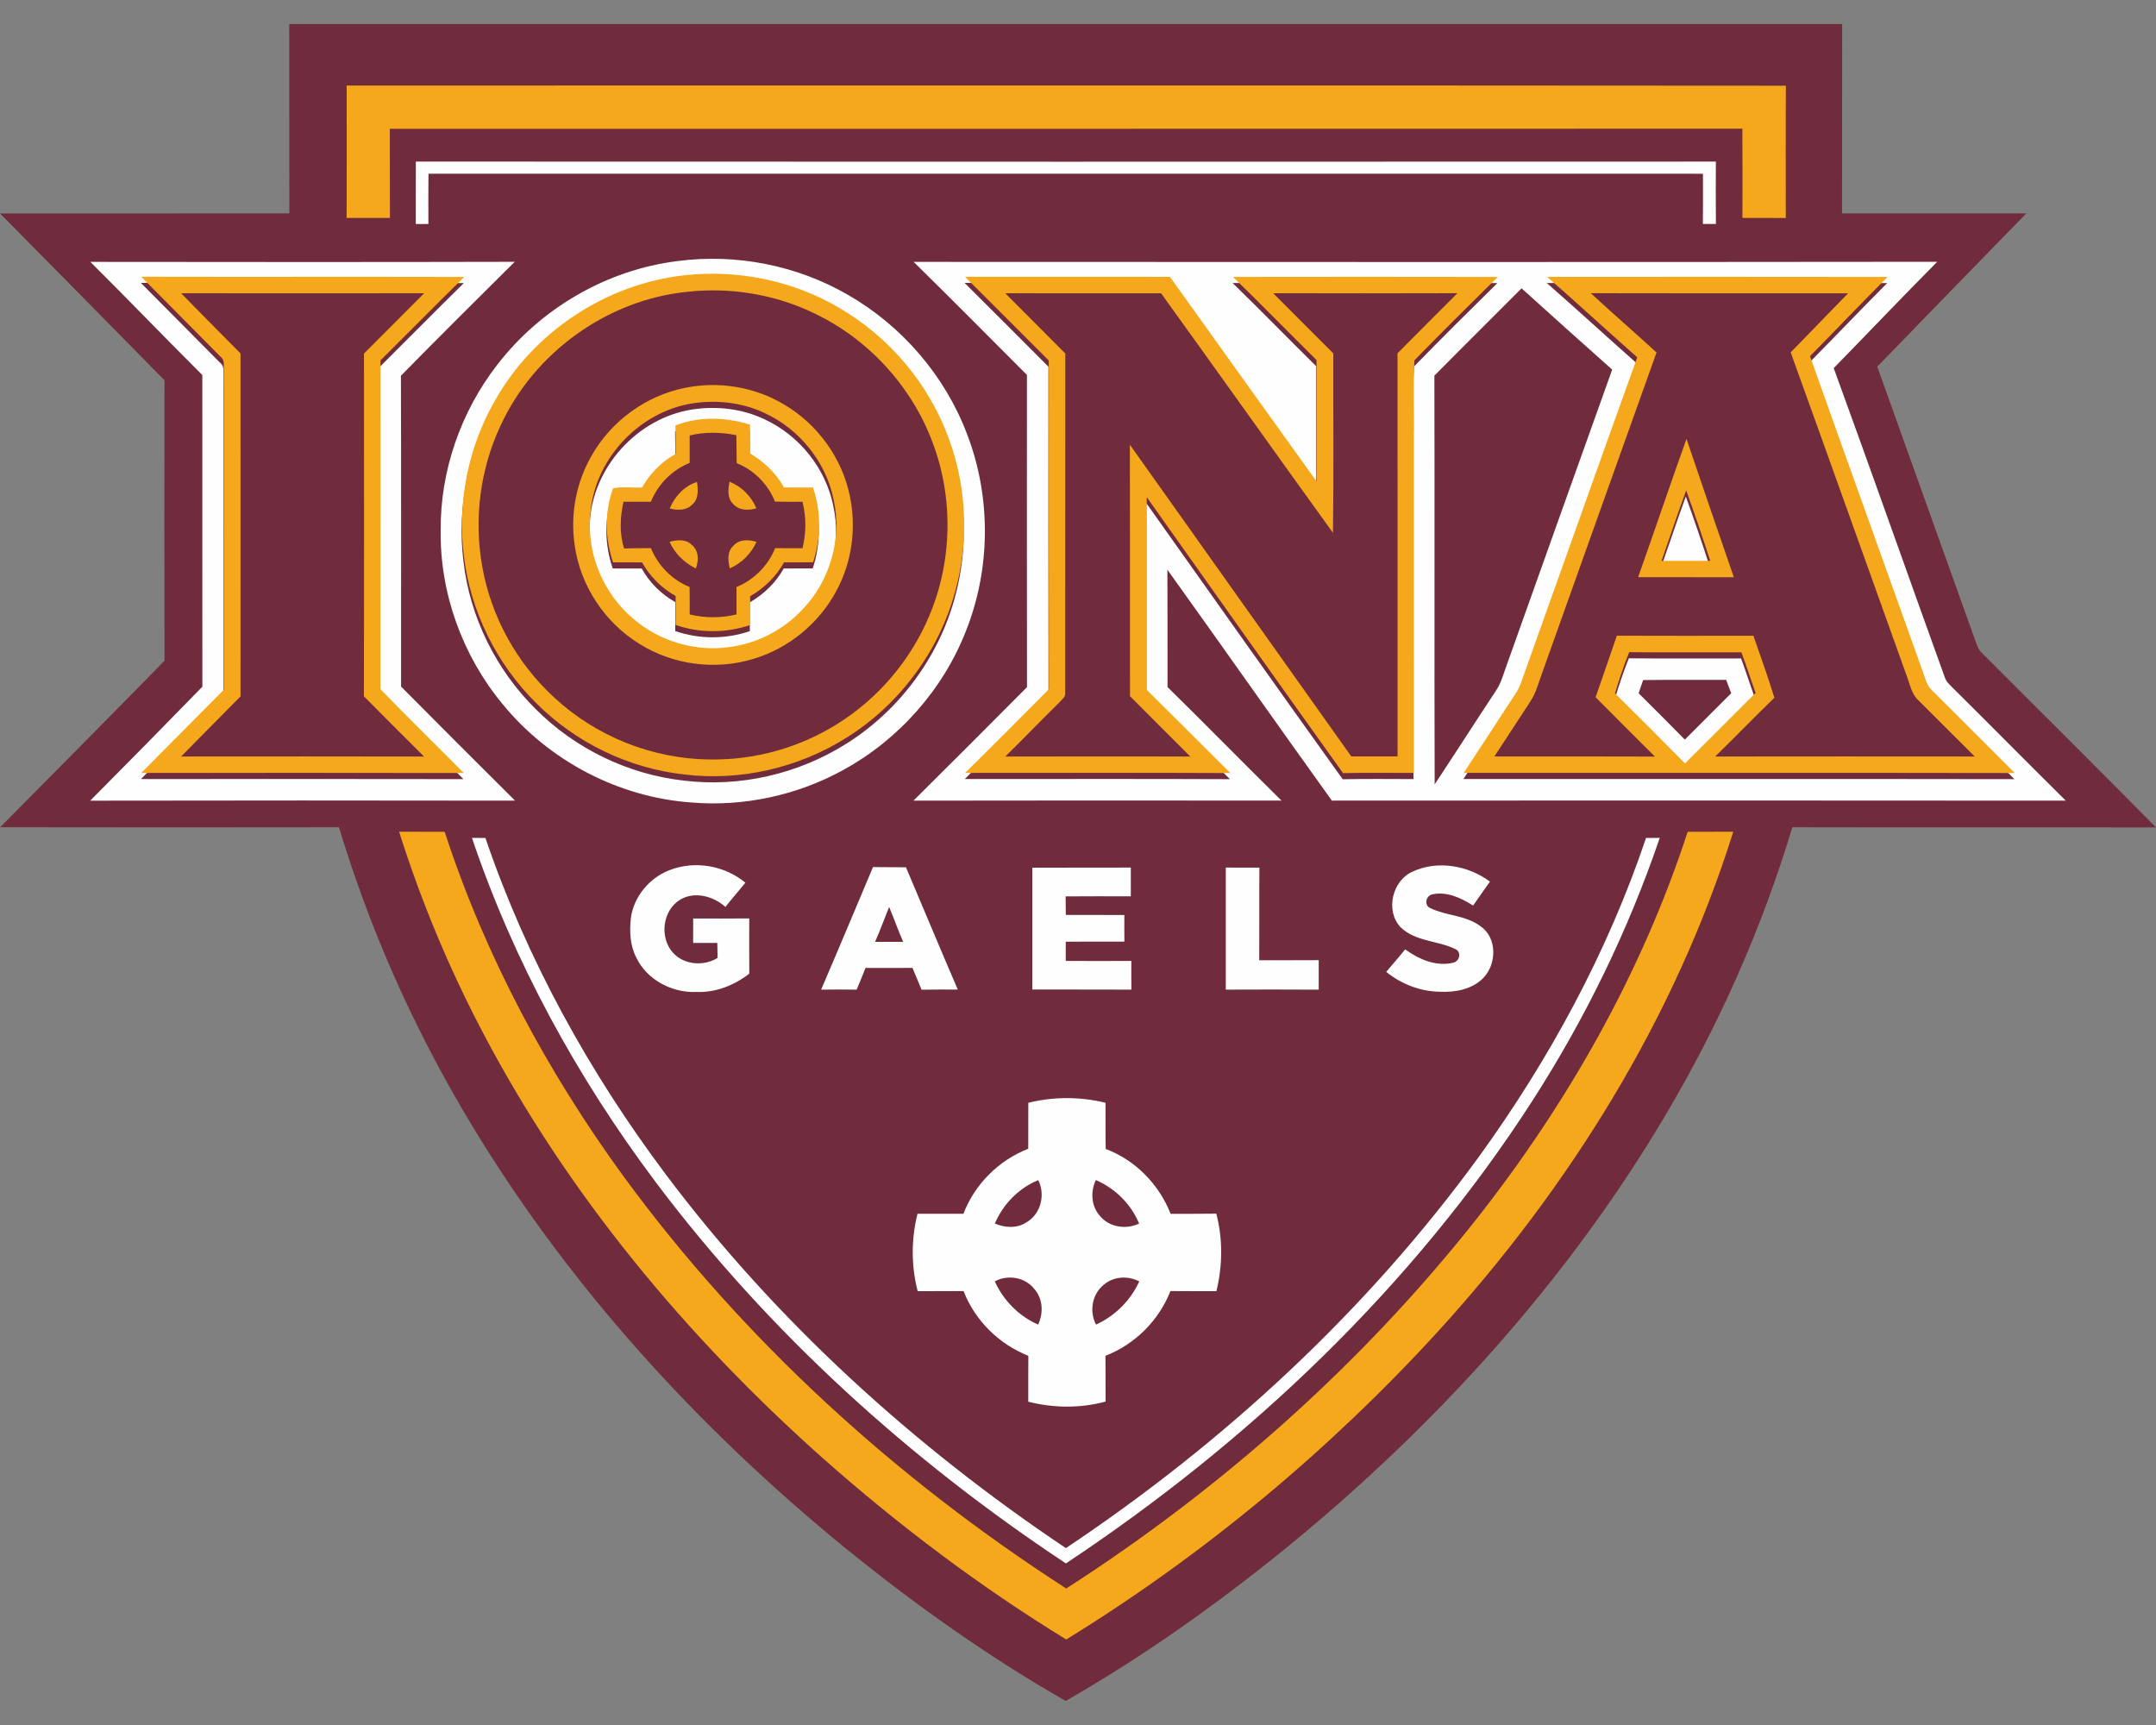
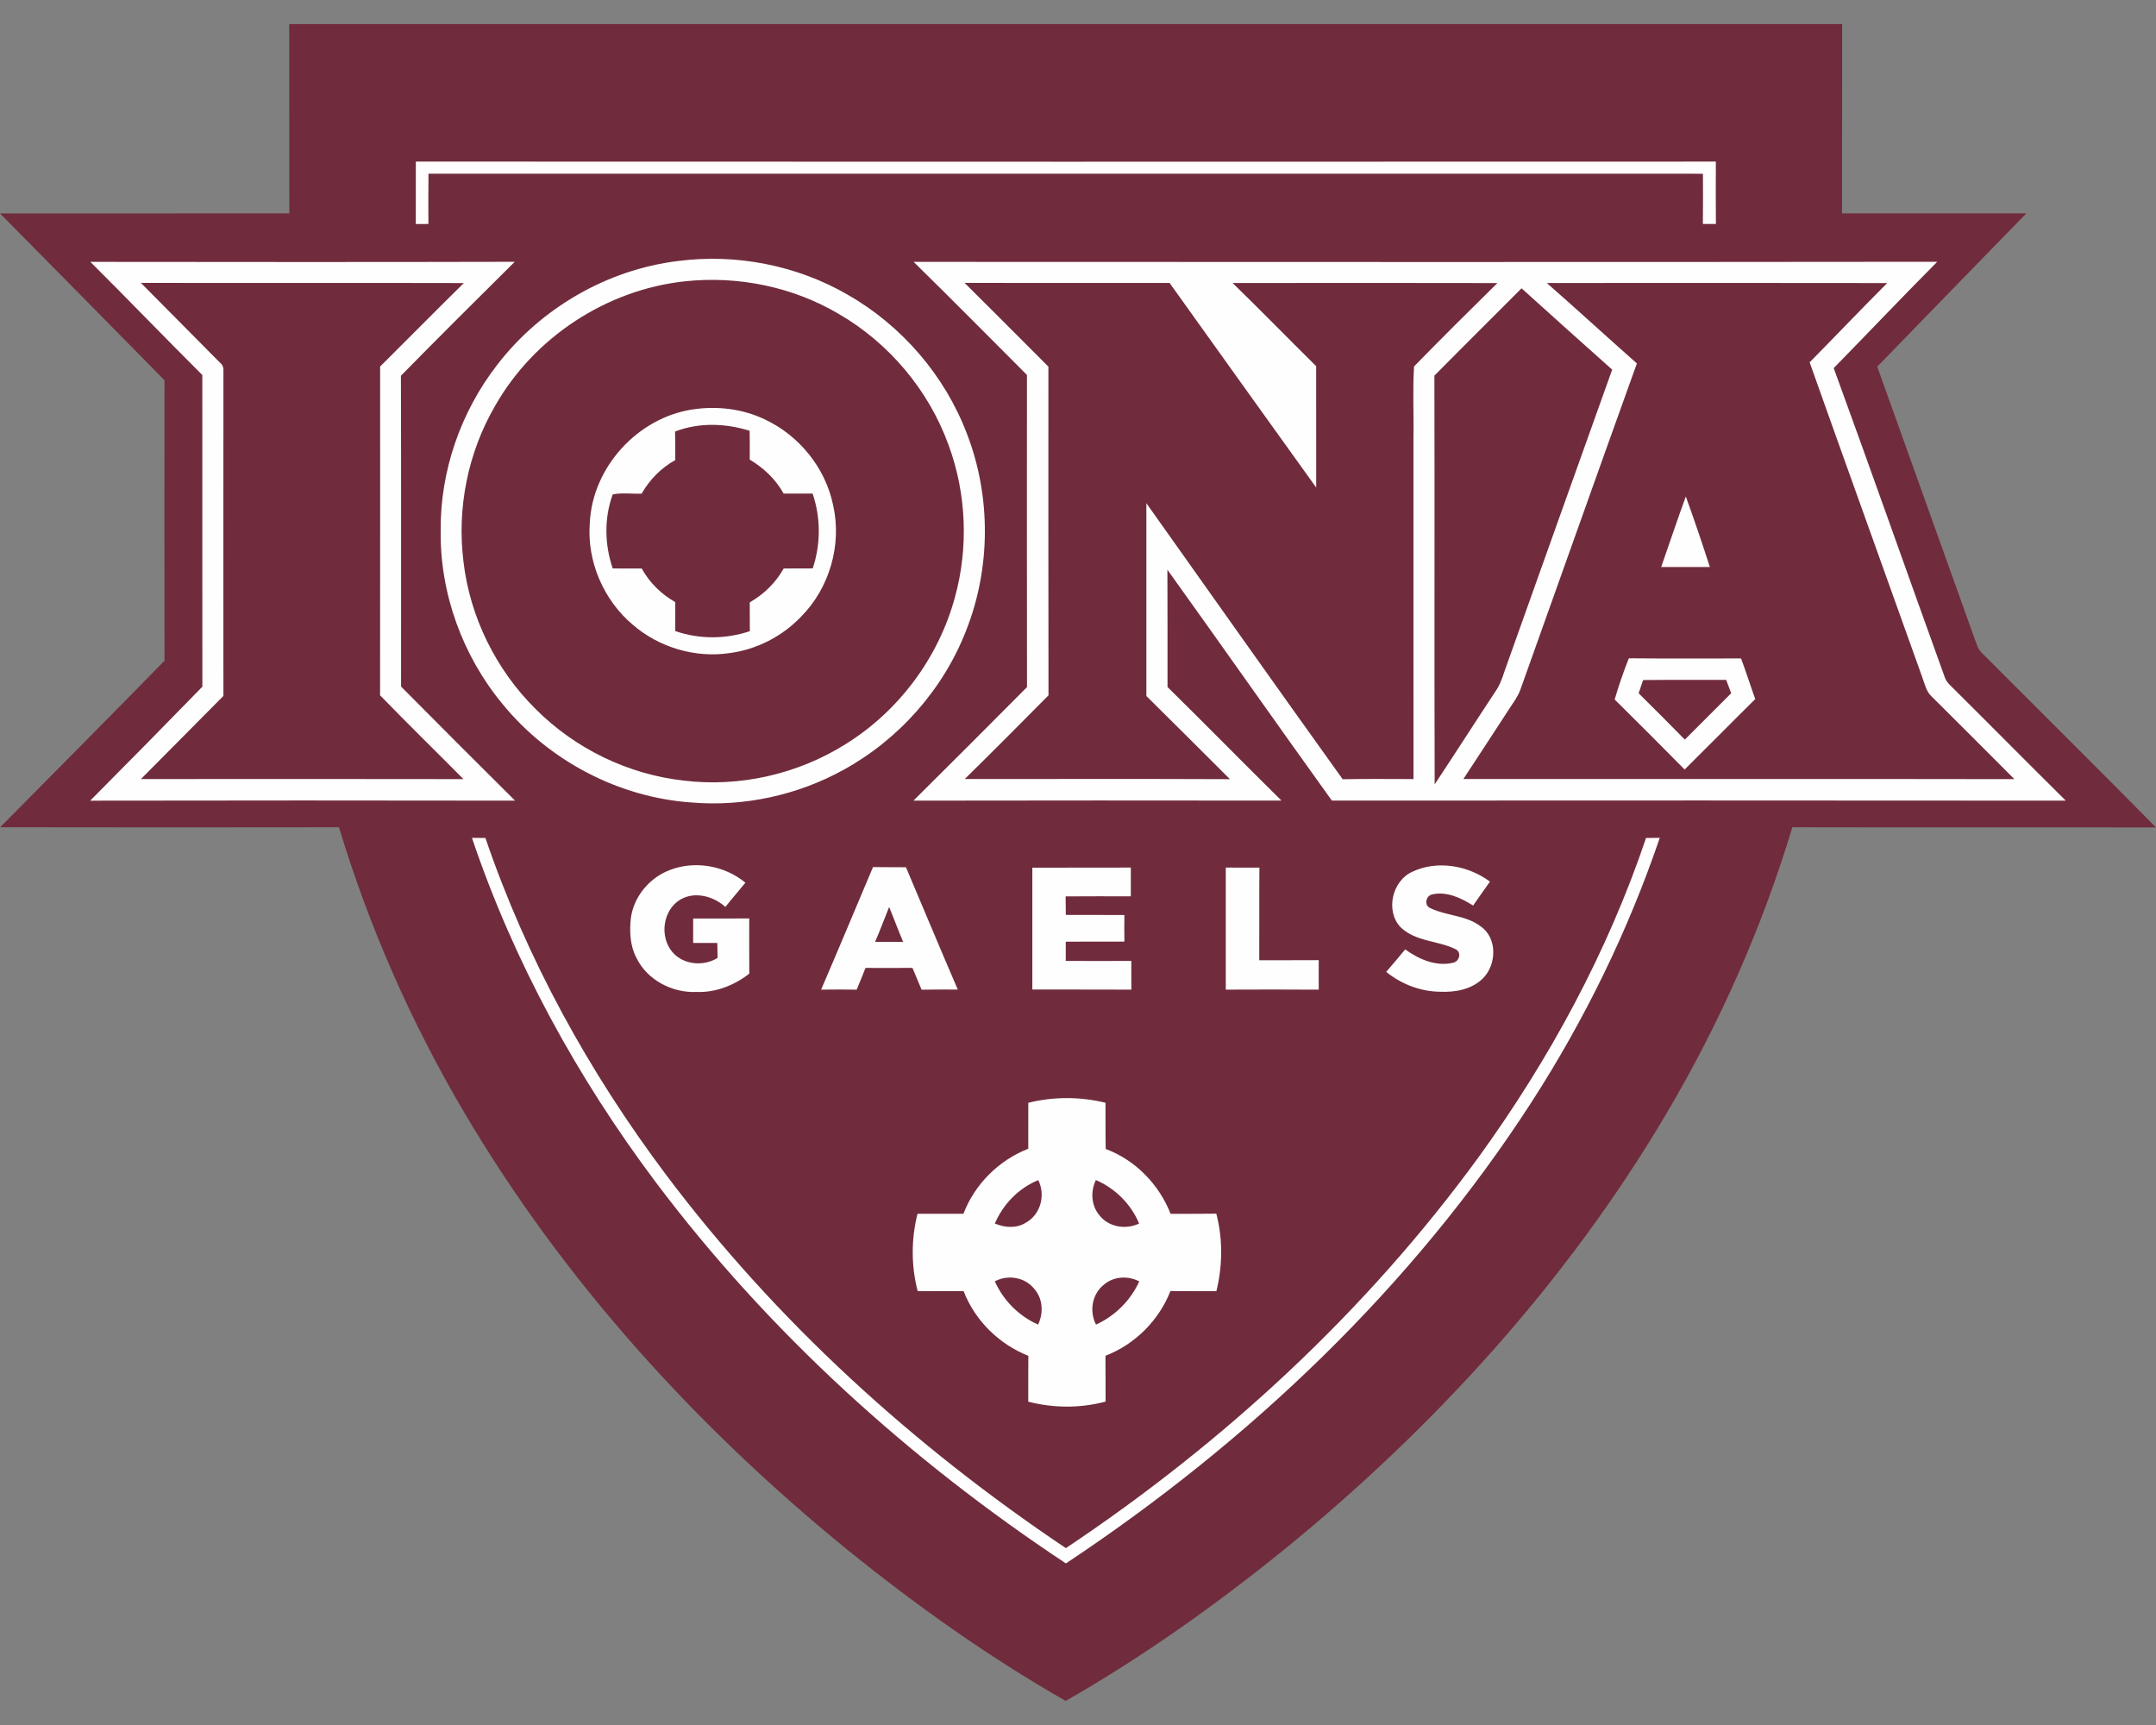
<svg xmlns="http://www.w3.org/2000/svg" xml:space="preserve" width="2000px" height="1600px" version="1.1" style="shape-rendering:geometricPrecision; text-rendering:geometricPrecision; image-rendering:optimizeQuality; fill-rule:evenodd; clip-rule:evenodd" viewBox="0 0 2000 1600">
  <rect x="0" y="0" width="2000" height="1600" fill="#808080" stroke="none" />
  <defs>
    <style type="text/css">
   
    .fil0 {fill:#702C3C;fill-rule:nonzero}
    .fil2 {fill:#F5A81C;fill-rule:nonzero}
    .fil1 {fill:#FEFEFE;fill-rule:nonzero}
   
  </style>
  </defs>
  <g id="Capa_x0020_1">
    <g id="Iona_x0020_Gaels.cdr">
      <path class="fil0" d="M268.32 22.34c480.17,0.02 960.35,0 1440.55,0 -0.15,58.53 0.07,117.06 -0.12,175.59 56.98,-0.04 113.94,-0.02 170.93,0 -46.23,47.26 -92.15,94.77 -138.27,142.15 30.58,85.48 61.27,170.93 91.8,256.42 1.17,3.3 2.62,6.61 5.23,9.09 53.82,53.98 108.05,107.59 161.56,161.89 -112.45,-0.22 -224.89,0.09 -337.34,-0.17 -28.1,93.27 -67.81,182.92 -117.47,266.7 -91.94,155.25 -215.26,290.61 -355.02,404.15 -63.6,51.4 -130.53,98.89 -201.58,139.5 -71.52,-40.75 -138.79,-88.67 -202.77,-140.4 -140.16,-114.07 -263.77,-250.12 -355.64,-406.18 -48.87,-82.92 -87.94,-171.59 -115.73,-263.77 -104.76,0.14 -209.55,0.19 -314.31,-0.02 50.9,-51.42 101.91,-102.72 152.47,-154.47 -0.14,-86.7 -0.12,-173.41 -0.02,-260.11 -50.8,-51.63 -101.62,-103.26 -152.59,-154.75 89.46,-0.07 178.93,-0.05 268.39,-0.03 -0.12,-58.53 0.05,-117.06 -0.07,-175.59z" />
-       <path class="fil1" d="M953.9 1022.9c23.39,-5.88 48.21,-5.76 71.62,-0.05 0.14,14.28 -0.14,28.58 0.19,42.88 27.55,10.25 49.51,32.88 60.2,60.15 14.13,-0.12 28.26,0.07 42.4,-0.17 6.13,23.48 5.85,48.35 0.07,71.88 -14.21,-0.02 -28.44,0.05 -42.62,-0.1 -10.73,27.3 -32.93,49.47 -60.29,60.04 0.17,14.15 0.03,28.31 0.14,42.47 -23.43,6.33 -48.3,6.11 -71.76,0.11 0.05,-14.18 -0.04,-28.36 0.08,-42.54 -27.18,-10.78 -49.5,-32.69 -60.06,-60.03 -14.2,0.07 -28.41,0.03 -42.59,0.05 -6.11,-23.41 -6.07,-48.3 -0.17,-71.76 14.21,-0.03 28.39,0 42.59,0 10.52,-27.44 32.79,-49.66 60.15,-60.32 0.05,-14.2 -0.02,-28.41 0.05,-42.61zm356.47 -214.43c23.01,-10.82 51.75,-5.71 71.79,9.28 -5.24,7.38 -10.52,14.73 -15.63,22.18 -11.16,-7.05 -24.51,-13.38 -37.98,-10.35 -5.78,1.28 -7.71,9.9 -2.02,12.58 14.99,7.43 33.38,6.57 47.06,17.14 15.61,10.77 14.8,35.54 2,48.2 -10.28,10.21 -25.6,13.02 -39.59,12.37 -18.23,-0.14 -35.98,-7.04 -50.09,-18.41 6,-6.86 11.78,-13.9 17.63,-20.87 12.76,9.3 29.13,16.37 45.07,12.21 5.61,-1.77 7.23,-9.88 1.43,-12.52 -16.42,-7.97 -37.17,-6.88 -50.9,-20.34 -14.22,-15.23 -7.68,-43.16 11.23,-51.47zm-173.28 -3.76c10.37,0.07 20.79,0.05 31.19,0.05 -0.24,28.65 0,57.27 -0.14,85.92 18.39,-0.1 36.78,0.05 55.17,-0.1 -0.02,9.12 0,18.25 0,27.37 -28.74,-0.19 -57.48,-0.15 -86.22,-0.03 0.04,-37.73 0.07,-75.47 0,-113.21zm-179.45 0.1c30.45,-0.15 60.91,0.05 91.36,-0.1 -0.04,8.9 -0.04,17.78 0,26.67 -20.15,-0.04 -40.33,-0.11 -60.48,0.05 0.02,5.71 0.07,11.45 0.17,17.18 18.1,0.12 36.21,0 54.34,0.07 -0.09,8.21 -0.09,16.44 0.02,24.68 -18.13,0.09 -36.28,-0.07 -54.41,0.09 -0.07,5.95 -0.07,11.9 0,17.85 20.27,0.09 40.57,0.07 60.84,0 -0.02,8.87 -0.05,17.75 0.05,26.62 -30.65,-0.19 -61.27,0.03 -91.89,-0.12 0.02,-37.66 0.02,-75.33 0,-112.99zm-336.85 2.4c23.39,-9.33 51.33,-4.52 70.69,11.54 -6.16,7.52 -12.54,14.85 -18.56,22.46 -11.01,-9.9 -28.29,-14.73 -41.73,-6.87 -16.46,9.75 -19.63,34.59 -7.33,48.87 10.14,11.8 28.94,13.39 41.81,5.26 -0.14,-4.64 -0.22,-9.26 -0.26,-13.88 -7.5,-0.02 -14.97,-0.02 -22.42,0.03 0.07,-7.57 0.07,-15.13 0.03,-22.7 17.32,0.05 34.66,0.12 52.01,-0.05 0,17.06 -0.07,34.15 0.05,51.23 -13.88,10.78 -31.15,17.7 -48.92,16.96 -22.58,1.07 -46,-11.13 -55.89,-31.86 -5.95,-11.32 -6.38,-24.53 -5.02,-36.97 2.78,-19.66 17.13,-36.86 35.54,-44.02zm-182.99 -30.05c4.16,0 8.33,0.05 12.49,0.07 38.26,112.33 96.27,217.38 167.39,312.17 102.19,136.05 229.94,251.97 371.08,346.55 147.02,-98.15 279.05,-220.06 383.24,-363.18 65.43,-90.39 119.25,-189.66 154.94,-295.52 4.24,-0.04 8.45,-0.09 12.73,-0.11 -29.29,86.06 -69.43,168.29 -118.66,244.66 -110.92,171.89 -262.27,315.55 -432.23,428.33 -144.95,-96 -275.84,-214.45 -380.48,-353.61 -72.73,-96.87 -131.72,-204.44 -170.5,-319.36zm1126.04 -316.64c7.83,21.65 15.23,43.47 22.3,65.38 -15.06,-0.02 -30.12,-0.05 -45.16,0.03 7.66,-21.8 14.92,-43.74 22.86,-65.41zm-1178.08 -310.65c401.97,0.22 803.96,0.14 1205.95,0.02 -0.07,19.3 -0.15,38.57 0.04,57.87 -4.04,0 -8.09,0 -12.08,0 0.19,-15.54 0.12,-31.07 0.07,-46.61 -394.09,0 -788.18,0.05 -1182.25,-0.03 -0.24,15.57 -0.09,31.1 -0.07,46.64 -3.9,0 -7.8,0.02 -11.71,0.02 0.08,-19.29 0.03,-38.61 0.05,-57.91zm242.84 92.27c54.17,-7.11 110.61,3.88 157.94,31.31 50.2,28.75 90.15,75.14 110.59,129.32 22.29,57.96 21.96,124.25 -0.88,182 -21.22,54.63 -62.39,101.07 -113.71,129.27 -42.66,23.55 -92.37,34.38 -140.93,30.31 -67.74,-4.64 -132.6,-38.83 -175.47,-91.37 -37.05,-44.71 -58.11,-102.62 -57.34,-160.77 -0.53,-55.25 18.62,-110.26 52.46,-153.85 40.26,-52.37 101.67,-88.13 167.34,-96.22zm6.73 18.8l0 0c-72.69,7.76 -140.17,52.08 -176.16,115.71 -25.11,43.16 -35.41,94.6 -29.25,144.11 5.95,51.56 30.27,100.7 67.17,137.1 36.52,36.59 85.63,60.44 137.05,66.15 52.04,6.42 106.1,-6 150.45,-33.89 49.15,-30.57 86.08,-80.11 101.21,-135.98 12.76,-46.15 10.74,-96.29 -5.82,-141.23 -18.35,-50.87 -55.23,-94.7 -102.01,-121.78 -42.66,-25.15 -93.46,-35.47 -142.64,-30.19zm-551.51 -18.04c131.22,0.15 262.45,0.26 393.67,-0.07 -35.36,35.07 -70.67,70.17 -105.58,105.69 0.34,96.1 0.05,192.21 0.15,288.31 35.14,35.38 70.33,70.69 105.74,105.81 -131.37,-0.19 -262.76,-0.24 -394.12,0.02 34.86,-35.05 69.55,-70.31 104.05,-105.71 -0.1,-96.39 0,-192.75 -0.05,-289.12 -34.88,-34.71 -68.95,-70.24 -103.86,-104.93zm46.85 19.49l0 0c24.68,24.67 49.09,49.61 73.72,74.33 2.52,1.93 3.06,4.95 2.87,7.95 -0.11,100.29 -0.04,200.55 -0.02,300.84 -25.58,25.65 -50.92,51.51 -76.52,77.11 99.74,-0.07 199.46,-0.14 299.2,0.05 -25.74,-25.96 -51.89,-51.49 -77.33,-77.73 0.1,-101.67 0.03,-203.34 0.05,-304.98 25.96,-25.72 51.56,-51.8 77.64,-77.4 -99.89,-0.27 -199.75,0.07 -299.61,-0.17zm716.85 -19.49c316.5,0.1 633.02,0.29 949.55,-0.09 -32.36,32.55 -63.96,65.83 -96.03,98.64 34.9,95.56 68.64,191.59 103.21,287.26 0.93,2.74 2.86,4.9 4.88,6.95 35.83,35.55 71.29,71.48 107.19,106.98 -226.94,-0.24 -453.88,-0.15 -680.82,-0.05 -51.18,-71.14 -101.46,-142.93 -152.57,-214.14 0.22,36.26 0.03,72.52 0.12,108.8 35.48,34.86 70.29,70.43 105.72,105.34 -113.81,-0.1 -227.61,-0.19 -341.42,0.05 35.27,-34.93 70.31,-70.1 105.34,-105.29 -0.17,-96.53 -0.05,-193.06 -0.05,-289.59 -35.02,-34.98 -69.76,-70.24 -105.12,-104.86zm47.28 19.51l0 0c26.05,25.77 51.84,51.78 77.75,77.69 0,101.62 -0.11,203.24 0.08,304.86 -25.75,26.03 -51.59,51.97 -77.69,77.62 82.02,0.07 164.01,-0.24 246.02,0.14 -25.83,-25.72 -51.58,-51.56 -77.54,-77.16 0,-59.6 -0.02,-119.21 0,-178.81 60.63,85.4 121.06,170.96 182.12,256.04 21.89,-0.47 43.78,-0.17 65.67,-0.17 -0.05,-105.3 0,-210.61 -0.03,-315.92 0.43,-22.25 -0.85,-44.66 0.57,-66.82 25.44,-26.05 51.33,-51.77 77.31,-77.32 -81.88,-0.17 -163.75,-0.15 -245.6,-0.03 26.13,25.39 51.54,51.51 77.47,77.09 -0.04,37.55 -0.02,75.07 0.03,112.59 -45.42,-63.17 -90.7,-126.46 -135.98,-189.75 -63.41,-0.02 -126.8,0.05 -190.18,-0.05zm540.08 0.1l0 0c28.1,24.58 55.59,49.87 83.57,74.61 -36.38,100.96 -72.15,202.18 -108.31,303.2 -2.5,6.45 -6.73,11.97 -10.47,17.73 -14.04,21.51 -28,43.07 -42.16,64.5 170.38,0.1 340.77,-0.16 511.15,0.15 -25.62,-25.63 -51.18,-51.28 -76.88,-76.81 -5.02,-4.61 -6.3,-11.56 -8.58,-17.65 -34.77,-97.41 -69.89,-194.7 -104.5,-292.16 24.07,-24.41 47.72,-49.25 71.95,-73.52 -105.27,-0.19 -210.5,-0.1 -315.77,-0.05zm-104.28 85.94l0 0c0.35,126.37 -0.15,252.73 0.26,379.08 19.01,-28.65 37.5,-57.65 56.49,-86.33 5.33,-7.61 7.47,-16.75 10.7,-25.33 32.55,-90.99 64.81,-182.07 97.48,-273.03 -28.14,-25.01 -56.13,-50.19 -84.06,-75.41 -26.93,27.03 -54.06,53.87 -80.87,81.02zm-688.06 31.31c22.41,-3.35 45.92,-0.69 66.48,9.07 32.19,14.82 56.84,45.25 63.88,80.06 8.24,36.57 -3.54,76.86 -30.02,103.34 -17.4,18.15 -41.05,30.26 -65.98,33.52 -31.81,4.81 -65.34,-5.14 -89.68,-26.08 -27.29,-22.86 -42.9,-59 -40.09,-94.6 2.35,-51.61 44.42,-97.62 95.41,-105.31zm-16.32 20.51l0 0c0.21,8.83 0.24,17.66 0.17,26.48 -13.12,7.26 -23.77,18.18 -31.2,31.15 -8.9,0.33 -18.03,-1.05 -26.79,0.67 -8.09,22.1 -7.57,46.54 -0.02,68.71 8.97,0.03 17.94,0 26.91,0.05 7.23,13.06 18.1,23.82 31.12,31.17 0,8.94 0,17.89 -0.02,26.84 22.34,7.73 46.8,7.64 69.19,0.09 -0.08,-8.9 -0.08,-17.8 -0.08,-26.67 13.07,-7.54 24.13,-18.25 31.48,-31.45 9,-0.03 17.97,0 26.94,-0.08 7.49,-22.46 7.54,-46.94 -0.1,-69.38 -8.97,0 -17.94,0.03 -26.91,-0.04 -7.3,-13.26 -18.53,-23.82 -31.45,-31.53 0.09,-8.9 0.12,-17.8 -0.05,-26.7 -22.49,-7.04 -46.99,-7.85 -69.19,0.69zm871.6 248.52c3.85,-12.89 8.14,-25.69 13.16,-38.18 34.69,0.35 69.38,0.07 104.09,0.14 4.69,12.44 8.66,25.17 13.18,37.69 -21.96,21.65 -43.56,43.66 -65.5,65.33 -21.51,-21.79 -43.16,-43.44 -64.93,-64.98zm26.41 -18.01l0 0c-1.36,4.09 -2.79,8.16 -4.17,12.23 14.33,14.3 28.72,28.51 42.86,43 14.32,-14.35 28.64,-28.7 43.02,-43 -1.62,-4.11 -3.15,-8.25 -4.67,-12.37 -25.67,0.1 -51.37,-0.17 -77.04,0.14zm-762.53 287.17c16.27,-37.81 32.12,-75.79 48.13,-113.69 10.19,0.17 20.39,0.05 30.58,0.17 16.06,37.78 31.78,75.73 48.08,113.44 -11.2,-0.02 -22.41,-0.11 -33.59,0.12 -2.84,-6.75 -5.62,-13.49 -8.45,-20.22 -14.54,0.09 -29.05,0.07 -43.57,0.02 -2.66,6.74 -5.37,13.47 -8.2,20.16 -11.02,-0.17 -22.01,-0.17 -32.98,0zm63.1 -76.69l0 0c-4.4,10.75 -8.33,21.68 -13.02,32.33 8.66,0 17.32,0 26.01,0 -4.59,-10.68 -8.52,-21.62 -12.99,-32.33zm98.07 293.63l0 0c9.33,3.93 20.37,4.72 29.15,-1.04 13.44,-7.59 17.99,-25.68 11.11,-39.24 -18.15,7.45 -32.62,22.3 -40.26,40.28zm96.99 -7.66l0 0c8.59,11.02 24.5,13.59 36.83,7.66 -7.52,-18.1 -22.18,-32.59 -40.12,-40.35 -5.06,10.49 -4.4,23.63 3.29,32.69zm-97.03 61.29l0 0c8.02,17.73 22.31,32.22 40.16,40.07 5.21,-10.8 4.45,-24.36 -3.83,-33.4 -8.59,-10.64 -24.48,-13.11 -36.33,-6.67zm101.38 2.91l0 0c-11.14,8.61 -13.97,24.84 -7.49,37.19 17.67,-8.05 32.05,-22.39 40.11,-40.07 -10.3,-5.4 -23.63,-4.76 -32.62,2.88z" />
-       <path class="fil2" d="M1519.59 535.37c15.18,-42.68 29.55,-85.65 44.87,-128.27 14.47,42.83 29.17,85.56 43.93,128.3 -29.6,-0.05 -59.2,0.02 -88.8,-0.03zm-1149.34 236.1c14.08,0 28.17,-0.04 42.26,0.05 37.45,115.04 95.31,222.92 166.57,320.5 111.07,151.44 252.36,279.81 410.01,381.38 144.05,-92.65 273.98,-208 380.34,-342.41 84.84,-107.66 153.61,-228.87 196.13,-359.47 14.11,-0.09 28.19,-0.05 42.28,-0.05 -54.01,172.65 -151.83,329.42 -273.17,462.71 -101.25,110.81 -217.74,207.84 -345.58,286.52 -80.14,-49.1 -155.49,-105.9 -225.82,-168.19 -126.61,-112.64 -236.94,-245.17 -315.79,-395.61 -31.17,-59.37 -57.05,-121.47 -77.23,-185.43zm310.07 -265.24c5.43,-6.24 14.23,-5.91 21.44,-3.57 -5.02,10.92 -13.73,19.7 -24.79,24.53 -1.67,-7.07 -2.64,-15.59 3.35,-20.96zm-59.22 -3.64c6.9,-1.96 15.18,-2.76 20.68,2.83 6.47,5.3 6.61,14.58 3.66,21.84 -10.68,-5.28 -19.37,-13.82 -24.34,-24.67zm58.89 -35.27c-5.61,-5.42 -4.52,-13.63 -3.24,-20.55 11.28,4.54 20.16,13.53 24.89,24.69 -7.37,2.22 -16.25,2.17 -21.65,-4.14zm-58.7 4.31c4.64,-11.21 13.49,-20.92 25.3,-24.58 0.97,7.14 1.73,15.78 -4.43,20.96 -5.42,5.71 -13.8,5.43 -20.87,3.62zm-299.72 -392.28c445.03,0.09 890.06,-0.26 1335.09,0.16 -0.26,40.88 -0.07,81.78 -0.09,122.66 -13.42,-0.07 -26.82,-0.05 -40.21,-0.02 0,-27.6 0.16,-55.21 -0.08,-82.81 -418.21,0.24 -836.45,0 -1254.67,0.12 0.14,27.56 0,55.13 0.1,82.69 -13.4,-0.03 -26.77,-0.03 -40.17,0 0.1,-40.93 0.1,-81.88 0.03,-122.8zm314.09 175.9c49.18,-5.28 99.98,5.05 142.64,30.2 46.78,27.07 83.66,70.9 102.01,121.77 16.56,44.95 18.58,95.08 5.83,141.24 -15.14,55.87 -52.06,105.4 -101.22,135.98 -44.35,27.88 -98.41,40.3 -150.45,33.88 -51.41,-5.71 -100.52,-29.55 -137.05,-66.15 -36.9,-36.4 -61.22,-85.53 -67.17,-137.09 -6.16,-49.52 4.15,-100.96 29.25,-144.12 36,-63.62 103.48,-107.95 176.16,-115.71zm1.86 15.42l0 0c-74.16,7.38 -142.05,56.42 -173.12,123.99 -18.96,40.23 -24.89,86.34 -17.18,130.12 8.02,46.71 32.12,90.4 67.1,122.37 38.78,35.98 91.15,56.87 144.04,57.27 41.55,0.77 83.16,-10.82 118.35,-32.92 37.86,-23.58 68.12,-59.13 85.32,-100.29 21.66,-51.07 22.54,-110.6 2.5,-162.32 -19.46,-51.13 -59.1,-94.25 -108.42,-117.9 -36.55,-17.89 -78.21,-24.79 -118.59,-20.32zm-506.51 -13.97c99.86,0.24 199.72,-0.09 299.6,0.17 -26.08,25.6 -51.68,51.68 -77.64,77.4 -0.02,101.65 0.05,203.32 -0.04,304.98 25.43,26.25 51.58,51.78 77.32,77.74 -99.74,-0.19 -199.45,-0.12 -299.2,-0.05 25.61,-25.6 50.95,-51.47 76.52,-77.12 -0.02,-100.28 -0.09,-200.55 0.03,-300.84 0.19,-3 -0.36,-6.02 -2.88,-7.95 -24.63,-24.72 -49.04,-49.65 -73.71,-74.33zm37.02 15.3l0 0c18.2,18.73 36.76,37.15 55.06,55.8 0.09,106.05 0.02,212.09 0.02,318.14 -18.42,18.54 -36.79,37.14 -55.13,55.75 75.14,-0.03 150.3,-0.14 225.44,0.05 -18.65,-18.61 -37.4,-37.15 -55.86,-55.94 0.28,-105.98 0.12,-211.93 0.09,-317.88 18.56,-18.68 37.29,-37.22 55.82,-55.92 -75.16,0.12 -150.3,0.1 -225.44,0zm727.1 -15.27c63.39,0.09 126.77,0.02 190.18,0.05 45.28,63.29 90.56,126.58 135.98,189.75 -0.05,-37.52 -0.07,-75.05 -0.02,-112.59 -25.94,-25.58 -51.35,-51.71 -77.48,-77.09 81.86,-0.12 163.73,-0.15 245.6,0.02 -25.98,25.56 -51.87,51.28 -77.3,77.33 -1.43,22.15 -0.15,44.56 -0.58,66.81 0.03,105.31 -0.02,210.62 0.03,315.93 -21.89,0 -43.78,-0.31 -65.67,0.17 -61.05,-85.09 -121.49,-170.65 -182.12,-256.05 -0.02,59.61 0,119.21 0,178.81 25.96,25.6 51.71,51.44 77.55,77.16 -82.02,-0.38 -164.01,-0.07 -246.03,-0.14 26.11,-25.65 51.94,-51.58 77.69,-77.61 -0.19,-101.62 -0.07,-203.25 -0.07,-304.87 -25.91,-25.91 -51.71,-51.91 -77.76,-77.68zm37.38 15.27l0 0c18.49,18.7 37.26,37.15 55.7,55.89 -0.17,105.22 0.02,210.41 -0.09,315.6 0.02,3.47 -3.45,5.52 -5.36,7.99 -16.99,16.52 -33.24,33.77 -50.23,50.26 57.2,-0.17 114.43,-0.1 171.63,-0.03 -18.66,-18.65 -37.36,-37.26 -55.94,-55.98 -0.07,-77.76 0.09,-155.49 -0.1,-233.25 68.38,96.43 136.96,192.73 205.39,289.14 14.3,0.07 28.62,0.04 42.92,0 -0.02,-124.63 0.1,-249.29 -0.05,-373.92 18.39,-18.7 37.1,-37.11 55.58,-55.75 -56.93,0.2 -113.9,0.15 -170.83,0.03 18.48,18.68 37.14,37.17 55.7,55.77 -0.15,55.49 0.47,111 -0.31,166.46 -53.39,-73.88 -106.12,-148.26 -159.44,-222.16 -48.18,0 -96.39,0.1 -144.57,-0.05zm502.71 -15.18c105.26,-0.04 210.5,-0.14 315.76,0.05 -24.22,24.27 -47.87,49.11 -71.95,73.52 34.62,97.46 69.74,194.75 104.5,292.16 2.28,6.09 3.57,13.04 8.59,17.66 25.69,25.53 51.25,51.18 76.87,76.8 -170.38,-0.31 -340.77,-0.05 -511.15,-0.14 14.16,-21.44 28.12,-43 42.16,-64.51 3.74,-5.75 7.97,-11.27 10.47,-17.72 36.17,-101.03 71.93,-202.25 108.31,-303.2 -27.98,-24.75 -55.46,-50.04 -83.56,-74.62zm40.49 15.13l0 0c20.09,18.61 40.79,36.5 60.96,54.99 -35.4,98.72 -70.45,197.56 -105.76,296.3 -3.52,9.3 -5.8,19.25 -11.42,27.6 -11.14,16.92 -22.08,33.95 -33.26,50.82 49.63,0.03 99.29,-0.11 148.94,0.1 -18.37,-18.32 -36.78,-36.59 -55.01,-55.06 6.66,-18.98 13.11,-38.04 19.68,-57.06 42.23,0.17 84.47,0.1 126.7,0.05 6.57,19.13 13.54,38.14 19.44,57.51 -18.54,17.94 -36.45,36.5 -54.89,54.51 80.25,-0.12 160.51,-0.09 240.76,-0.02 -17.39,-17.2 -34.62,-34.62 -52.01,-51.85 -6.9,-6.11 -8.14,-15.7 -11.42,-23.84 -35.81,-99.69 -71.31,-199.51 -107.31,-299.15 17.66,-18.35 35.62,-36.43 53.25,-54.82 -79.54,0.02 -159.11,0.14 -238.65,-0.08zm22.44 371.16l0 0c21.77,21.53 43.42,43.18 64.93,64.98 21.94,-21.68 43.54,-43.69 65.51,-65.34 -4.53,-12.51 -8.5,-25.24 -13.19,-37.69 -34.71,-0.07 -69.4,0.22 -104.09,-0.14 -5.02,12.49 -9.31,25.29 -13.16,38.19zm-862.39 -283.43c31.03,-6.28 64.38,-0.83 91.56,15.49 31.02,18.2 53.93,49.8 61.07,85.09 6.12,29.31 1.98,60.76 -12.2,87.2 -15.92,30.24 -44.21,53.77 -77,63.58 -35.14,10.89 -74.92,5.8 -106.04,-13.85 -32.15,-19.68 -54.9,-54.04 -60.04,-91.42 -4.28,-28.53 1.34,-58.46 15.85,-83.42 18.2,-32 50.63,-55.53 86.8,-62.67zm7.11 14.4l0 0c-50.99,7.68 -93.05,53.7 -95.41,105.31 -2.81,35.59 12.8,71.73 40.09,94.6 24.34,20.94 57.87,30.88 89.68,26.08 24.94,-3.26 48.59,-15.37 65.98,-33.53 26.48,-26.48 38.26,-66.76 30.03,-103.33 -7.05,-34.81 -31.7,-65.24 -63.89,-80.07 -20.56,-9.75 -44.06,-12.42 -66.48,-9.06zm-16.32 20.51c22.2,-8.55 46.71,-7.74 69.19,-0.69 0.17,8.9 0.14,17.79 0.05,26.69 12.92,7.71 24.15,18.28 31.45,31.53 8.97,0.07 17.95,0.05 26.91,0.05 7.64,22.43 7.59,46.92 0.1,69.38 -8.97,0.07 -17.94,0.05 -26.93,0.07 -7.36,13.2 -18.42,23.91 -31.48,31.45 0,8.88 0,17.78 0.07,26.68 -22.39,7.54 -46.85,7.64 -69.19,-0.1 0.02,-8.94 0.02,-17.89 0.02,-26.84 -13.01,-7.35 -23.89,-18.1 -31.12,-31.17 -8.97,-0.04 -17.94,-0.02 -26.91,-0.04 -7.54,-22.18 -8.07,-46.61 0.02,-68.72 8.76,-1.71 17.9,-0.33 26.79,-0.67 7.43,-12.96 18.09,-23.88 31.2,-31.14 0.07,-8.83 0.04,-17.66 -0.17,-26.48zm13.21 9.32l0 0c0.02,8.47 0.04,16.95 0.02,25.42 -16.35,6.59 -29.34,19.84 -36.02,36.09 -8.45,0.02 -16.92,0 -25.37,-0.02 -3.26,14.2 -3.8,29.24 0.46,43.32 8.3,-0.21 16.63,-0.28 24.95,-0.31 6.64,16.18 19.59,29.46 35.88,36.03 0.15,8.47 0.12,16.96 0.1,25.46 14.25,3.54 29.17,3.45 43.42,0.02 0.05,-8.47 0.05,-16.94 0,-25.41 16.23,-6.71 29.29,-19.77 35.86,-36.07 8.45,0.05 16.92,0.07 25.39,0.07 3.49,-14.18 3.52,-28.98 -0.03,-43.11 -8.51,0.09 -17.01,0.09 -25.53,-0.15 -6.42,-16.06 -19.34,-29.29 -35.5,-35.62 -0.16,-8.66 -0.16,-17.34 -0.33,-26 -14.28,-2.81 -29.1,-3.17 -43.3,0.28zm924.42 50.92l0 0c-7.95,21.68 -15.21,43.62 -22.87,65.41 15.04,-0.07 30.1,-0.05 45.16,-0.02 -7.07,-21.92 -14.47,-43.74 -22.29,-65.39z" />
+       <path class="fil1" d="M953.9 1022.9c23.39,-5.88 48.21,-5.76 71.62,-0.05 0.14,14.28 -0.14,28.58 0.19,42.88 27.55,10.25 49.51,32.88 60.2,60.15 14.13,-0.12 28.26,0.07 42.4,-0.17 6.13,23.48 5.85,48.35 0.07,71.88 -14.21,-0.02 -28.44,0.05 -42.62,-0.1 -10.73,27.3 -32.93,49.47 -60.29,60.04 0.17,14.15 0.03,28.31 0.14,42.47 -23.43,6.33 -48.3,6.11 -71.76,0.11 0.05,-14.18 -0.04,-28.36 0.08,-42.54 -27.18,-10.78 -49.5,-32.69 -60.06,-60.03 -14.2,0.07 -28.41,0.03 -42.59,0.05 -6.11,-23.41 -6.07,-48.3 -0.17,-71.76 14.21,-0.03 28.39,0 42.59,0 10.52,-27.44 32.79,-49.66 60.15,-60.32 0.05,-14.2 -0.02,-28.41 0.05,-42.61zm356.47 -214.43c23.01,-10.82 51.75,-5.71 71.79,9.28 -5.24,7.38 -10.52,14.73 -15.63,22.18 -11.16,-7.05 -24.51,-13.38 -37.98,-10.35 -5.78,1.28 -7.71,9.9 -2.02,12.58 14.99,7.43 33.38,6.57 47.06,17.14 15.61,10.77 14.8,35.54 2,48.2 -10.28,10.21 -25.6,13.02 -39.59,12.37 -18.23,-0.14 -35.98,-7.04 -50.09,-18.41 6,-6.86 11.78,-13.9 17.63,-20.87 12.76,9.3 29.13,16.37 45.07,12.21 5.61,-1.77 7.23,-9.88 1.43,-12.52 -16.42,-7.97 -37.17,-6.88 -50.9,-20.34 -14.22,-15.23 -7.68,-43.16 11.23,-51.47zm-173.28 -3.76c10.37,0.07 20.79,0.05 31.19,0.05 -0.24,28.65 0,57.27 -0.14,85.92 18.39,-0.1 36.78,0.05 55.17,-0.1 -0.02,9.12 0,18.25 0,27.37 -28.74,-0.19 -57.48,-0.15 -86.22,-0.03 0.04,-37.73 0.07,-75.47 0,-113.21zm-179.45 0.1c30.45,-0.15 60.91,0.05 91.36,-0.1 -0.04,8.9 -0.04,17.78 0,26.67 -20.15,-0.04 -40.33,-0.11 -60.48,0.05 0.02,5.71 0.07,11.45 0.17,17.18 18.1,0.12 36.21,0 54.34,0.07 -0.09,8.21 -0.09,16.44 0.02,24.68 -18.13,0.09 -36.28,-0.07 -54.41,0.09 -0.07,5.95 -0.07,11.9 0,17.85 20.27,0.09 40.57,0.07 60.84,0 -0.02,8.87 -0.05,17.75 0.05,26.62 -30.65,-0.19 -61.27,0.03 -91.89,-0.12 0.02,-37.66 0.02,-75.33 0,-112.99zm-336.85 2.4c23.39,-9.33 51.33,-4.52 70.69,11.54 -6.16,7.52 -12.54,14.85 -18.56,22.46 -11.01,-9.9 -28.29,-14.73 -41.73,-6.87 -16.46,9.75 -19.63,34.59 -7.33,48.87 10.14,11.8 28.94,13.39 41.81,5.26 -0.14,-4.64 -0.22,-9.26 -0.26,-13.88 -7.5,-0.02 -14.97,-0.02 -22.42,0.03 0.07,-7.57 0.07,-15.13 0.03,-22.7 17.32,0.05 34.66,0.12 52.01,-0.05 0,17.06 -0.07,34.15 0.05,51.23 -13.88,10.78 -31.15,17.7 -48.92,16.96 -22.58,1.07 -46,-11.13 -55.89,-31.86 -5.95,-11.32 -6.38,-24.53 -5.02,-36.97 2.78,-19.66 17.13,-36.86 35.54,-44.02zm-182.99 -30.05c4.16,0 8.33,0.05 12.49,0.07 38.26,112.33 96.27,217.38 167.39,312.17 102.19,136.05 229.94,251.97 371.08,346.55 147.02,-98.15 279.05,-220.06 383.24,-363.18 65.43,-90.39 119.25,-189.66 154.94,-295.52 4.24,-0.04 8.45,-0.09 12.73,-0.11 -29.29,86.06 -69.43,168.29 -118.66,244.66 -110.92,171.89 -262.27,315.55 -432.23,428.33 -144.95,-96 -275.84,-214.45 -380.48,-353.61 -72.73,-96.87 -131.72,-204.44 -170.5,-319.36zm1126.04 -316.64c7.83,21.65 15.23,43.47 22.3,65.38 -15.06,-0.02 -30.12,-0.05 -45.16,0.03 7.66,-21.8 14.92,-43.74 22.86,-65.41zm-1178.08 -310.65c401.97,0.22 803.96,0.14 1205.95,0.02 -0.07,19.3 -0.15,38.57 0.04,57.87 -4.04,0 -8.09,0 -12.08,0 0.19,-15.54 0.12,-31.07 0.07,-46.61 -394.09,0 -788.18,0.05 -1182.25,-0.03 -0.24,15.57 -0.09,31.1 -0.07,46.64 -3.9,0 -7.8,0.02 -11.71,0.02 0.08,-19.29 0.03,-38.61 0.05,-57.91zm242.84 92.27c54.17,-7.11 110.61,3.88 157.94,31.31 50.2,28.75 90.15,75.14 110.59,129.32 22.29,57.96 21.96,124.25 -0.88,182 -21.22,54.63 -62.39,101.07 -113.71,129.27 -42.66,23.55 -92.37,34.38 -140.93,30.31 -67.74,-4.64 -132.6,-38.83 -175.47,-91.37 -37.05,-44.71 -58.11,-102.62 -57.34,-160.77 -0.53,-55.25 18.62,-110.26 52.46,-153.85 40.26,-52.37 101.67,-88.13 167.34,-96.22zm6.73 18.8l0 0c-72.69,7.76 -140.17,52.08 -176.16,115.71 -25.11,43.16 -35.41,94.6 -29.25,144.11 5.95,51.56 30.27,100.7 67.17,137.1 36.52,36.59 85.63,60.44 137.05,66.15 52.04,6.42 106.1,-6 150.45,-33.89 49.15,-30.57 86.08,-80.11 101.21,-135.98 12.76,-46.15 10.74,-96.29 -5.82,-141.23 -18.35,-50.87 -55.23,-94.7 -102.01,-121.78 -42.66,-25.15 -93.46,-35.47 -142.64,-30.19m-551.51 -18.04c131.22,0.15 262.45,0.26 393.67,-0.07 -35.36,35.07 -70.67,70.17 -105.58,105.69 0.34,96.1 0.05,192.21 0.15,288.31 35.14,35.38 70.33,70.69 105.74,105.81 -131.37,-0.19 -262.76,-0.24 -394.12,0.02 34.86,-35.05 69.55,-70.31 104.05,-105.71 -0.1,-96.39 0,-192.75 -0.05,-289.12 -34.88,-34.71 -68.95,-70.24 -103.86,-104.93zm46.85 19.49l0 0c24.68,24.67 49.09,49.61 73.72,74.33 2.52,1.93 3.06,4.95 2.87,7.95 -0.11,100.29 -0.04,200.55 -0.02,300.84 -25.58,25.65 -50.92,51.51 -76.52,77.11 99.74,-0.07 199.46,-0.14 299.2,0.05 -25.74,-25.96 -51.89,-51.49 -77.33,-77.73 0.1,-101.67 0.03,-203.34 0.05,-304.98 25.96,-25.72 51.56,-51.8 77.64,-77.4 -99.89,-0.27 -199.75,0.07 -299.61,-0.17zm716.85 -19.49c316.5,0.1 633.02,0.29 949.55,-0.09 -32.36,32.55 -63.96,65.83 -96.03,98.64 34.9,95.56 68.64,191.59 103.21,287.26 0.93,2.74 2.86,4.9 4.88,6.95 35.83,35.55 71.29,71.48 107.19,106.98 -226.94,-0.24 -453.88,-0.15 -680.82,-0.05 -51.18,-71.14 -101.46,-142.93 -152.57,-214.14 0.22,36.26 0.03,72.52 0.12,108.8 35.48,34.86 70.29,70.43 105.72,105.34 -113.81,-0.1 -227.61,-0.19 -341.42,0.05 35.27,-34.93 70.31,-70.1 105.34,-105.29 -0.17,-96.53 -0.05,-193.06 -0.05,-289.59 -35.02,-34.98 -69.76,-70.24 -105.12,-104.86zm47.28 19.51l0 0c26.05,25.77 51.84,51.78 77.75,77.69 0,101.62 -0.11,203.24 0.08,304.86 -25.75,26.03 -51.59,51.97 -77.69,77.62 82.02,0.07 164.01,-0.24 246.02,0.14 -25.83,-25.72 -51.58,-51.56 -77.54,-77.16 0,-59.6 -0.02,-119.21 0,-178.81 60.63,85.4 121.06,170.96 182.12,256.04 21.89,-0.47 43.78,-0.17 65.67,-0.17 -0.05,-105.3 0,-210.61 -0.03,-315.92 0.43,-22.25 -0.85,-44.66 0.57,-66.82 25.44,-26.05 51.33,-51.77 77.31,-77.32 -81.88,-0.17 -163.75,-0.15 -245.6,-0.03 26.13,25.39 51.54,51.51 77.47,77.09 -0.04,37.55 -0.02,75.07 0.03,112.59 -45.42,-63.17 -90.7,-126.46 -135.98,-189.75 -63.41,-0.02 -126.8,0.05 -190.18,-0.05zm540.08 0.1l0 0c28.1,24.58 55.59,49.87 83.57,74.61 -36.38,100.96 -72.15,202.18 -108.31,303.2 -2.5,6.45 -6.73,11.97 -10.47,17.73 -14.04,21.51 -28,43.07 -42.16,64.5 170.38,0.1 340.77,-0.16 511.15,0.15 -25.62,-25.63 -51.18,-51.28 -76.88,-76.81 -5.02,-4.61 -6.3,-11.56 -8.58,-17.65 -34.77,-97.41 -69.89,-194.7 -104.5,-292.16 24.07,-24.41 47.72,-49.25 71.95,-73.52 -105.27,-0.19 -210.5,-0.1 -315.77,-0.05zm-104.28 85.94l0 0c0.35,126.37 -0.15,252.73 0.26,379.08 19.01,-28.65 37.5,-57.65 56.49,-86.33 5.33,-7.61 7.47,-16.75 10.7,-25.33 32.55,-90.99 64.81,-182.07 97.48,-273.03 -28.14,-25.01 -56.13,-50.19 -84.06,-75.41 -26.93,27.03 -54.06,53.87 -80.87,81.02zm-688.06 31.31c22.41,-3.35 45.92,-0.69 66.48,9.07 32.19,14.82 56.84,45.25 63.88,80.06 8.24,36.57 -3.54,76.86 -30.02,103.34 -17.4,18.15 -41.05,30.26 -65.98,33.52 -31.81,4.81 -65.34,-5.14 -89.68,-26.08 -27.29,-22.86 -42.9,-59 -40.09,-94.6 2.35,-51.61 44.42,-97.62 95.41,-105.31zm-16.32 20.51l0 0c0.21,8.83 0.24,17.66 0.17,26.48 -13.12,7.26 -23.77,18.18 -31.2,31.15 -8.9,0.33 -18.03,-1.05 -26.79,0.67 -8.09,22.1 -7.57,46.54 -0.02,68.71 8.97,0.03 17.94,0 26.91,0.05 7.23,13.06 18.1,23.82 31.12,31.17 0,8.94 0,17.89 -0.02,26.84 22.34,7.73 46.8,7.64 69.19,0.09 -0.08,-8.9 -0.08,-17.8 -0.08,-26.67 13.07,-7.54 24.13,-18.25 31.48,-31.45 9,-0.03 17.97,0 26.94,-0.08 7.49,-22.46 7.54,-46.94 -0.1,-69.38 -8.97,0 -17.94,0.03 -26.91,-0.04 -7.3,-13.26 -18.53,-23.82 -31.45,-31.53 0.09,-8.9 0.12,-17.8 -0.05,-26.7 -22.49,-7.04 -46.99,-7.85 -69.19,0.69zm871.6 248.52c3.85,-12.89 8.14,-25.69 13.16,-38.18 34.69,0.35 69.38,0.07 104.09,0.14 4.69,12.44 8.66,25.17 13.18,37.69 -21.96,21.65 -43.56,43.66 -65.5,65.33 -21.51,-21.79 -43.16,-43.44 -64.93,-64.98zm26.41 -18.01l0 0c-1.36,4.09 -2.79,8.16 -4.17,12.23 14.33,14.3 28.72,28.51 42.86,43 14.32,-14.35 28.64,-28.7 43.02,-43 -1.62,-4.11 -3.15,-8.25 -4.67,-12.37 -25.67,0.1 -51.37,-0.17 -77.04,0.14zm-762.53 287.17c16.27,-37.81 32.12,-75.79 48.13,-113.69 10.19,0.17 20.39,0.05 30.58,0.17 16.06,37.78 31.78,75.73 48.08,113.44 -11.2,-0.02 -22.41,-0.11 -33.59,0.12 -2.84,-6.75 -5.62,-13.49 -8.45,-20.22 -14.54,0.09 -29.05,0.07 -43.57,0.02 -2.66,6.74 -5.37,13.47 -8.2,20.16 -11.02,-0.17 -22.01,-0.17 -32.98,0zm63.1 -76.69l0 0c-4.4,10.75 -8.33,21.68 -13.02,32.33 8.66,0 17.32,0 26.01,0 -4.59,-10.68 -8.52,-21.62 -12.99,-32.33zm98.07 293.63l0 0c9.33,3.93 20.37,4.72 29.15,-1.04 13.44,-7.59 17.99,-25.68 11.11,-39.24 -18.15,7.45 -32.62,22.3 -40.26,40.28zm96.99 -7.66l0 0c8.59,11.02 24.5,13.59 36.83,7.66 -7.52,-18.1 -22.18,-32.59 -40.12,-40.35 -5.06,10.49 -4.4,23.63 3.29,32.69zm-97.03 61.29l0 0c8.02,17.73 22.31,32.22 40.16,40.07 5.21,-10.8 4.45,-24.36 -3.83,-33.4 -8.59,-10.64 -24.48,-13.11 -36.33,-6.67zm101.38 2.91l0 0c-11.14,8.61 -13.97,24.84 -7.49,37.19 17.67,-8.05 32.05,-22.39 40.11,-40.07 -10.3,-5.4 -23.63,-4.76 -32.62,2.88z" />
    </g>
  </g>
</svg>